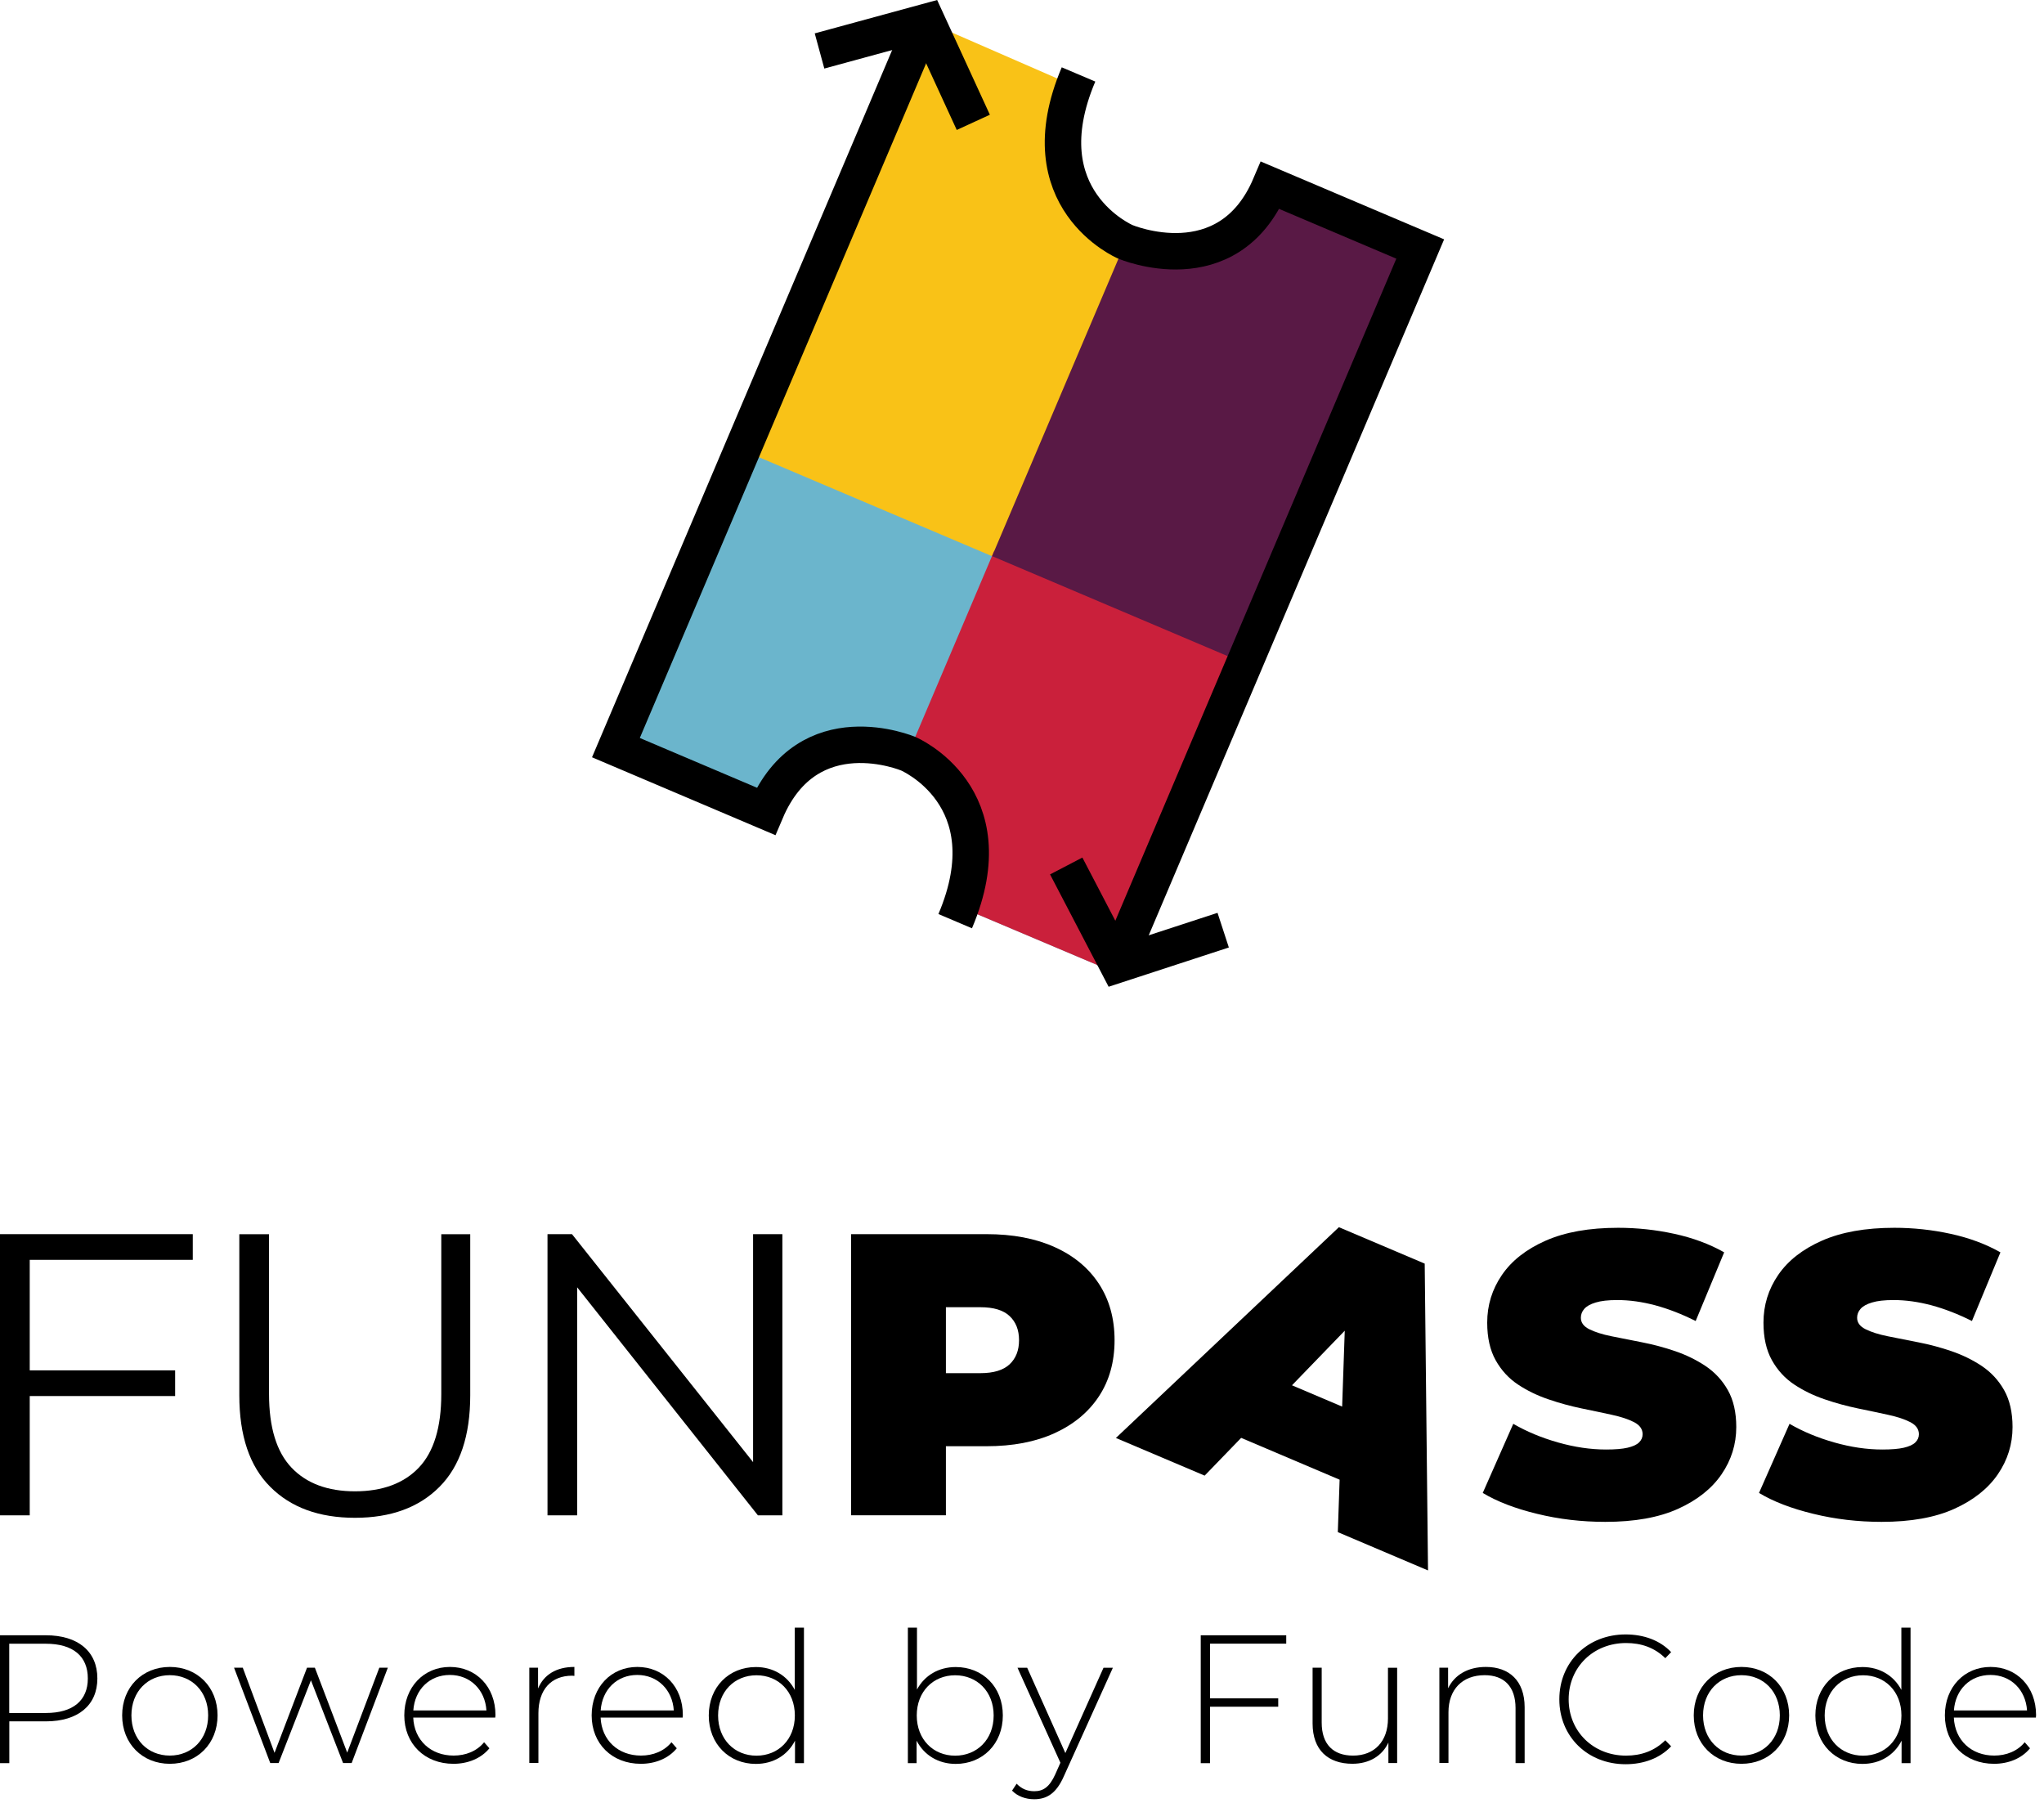
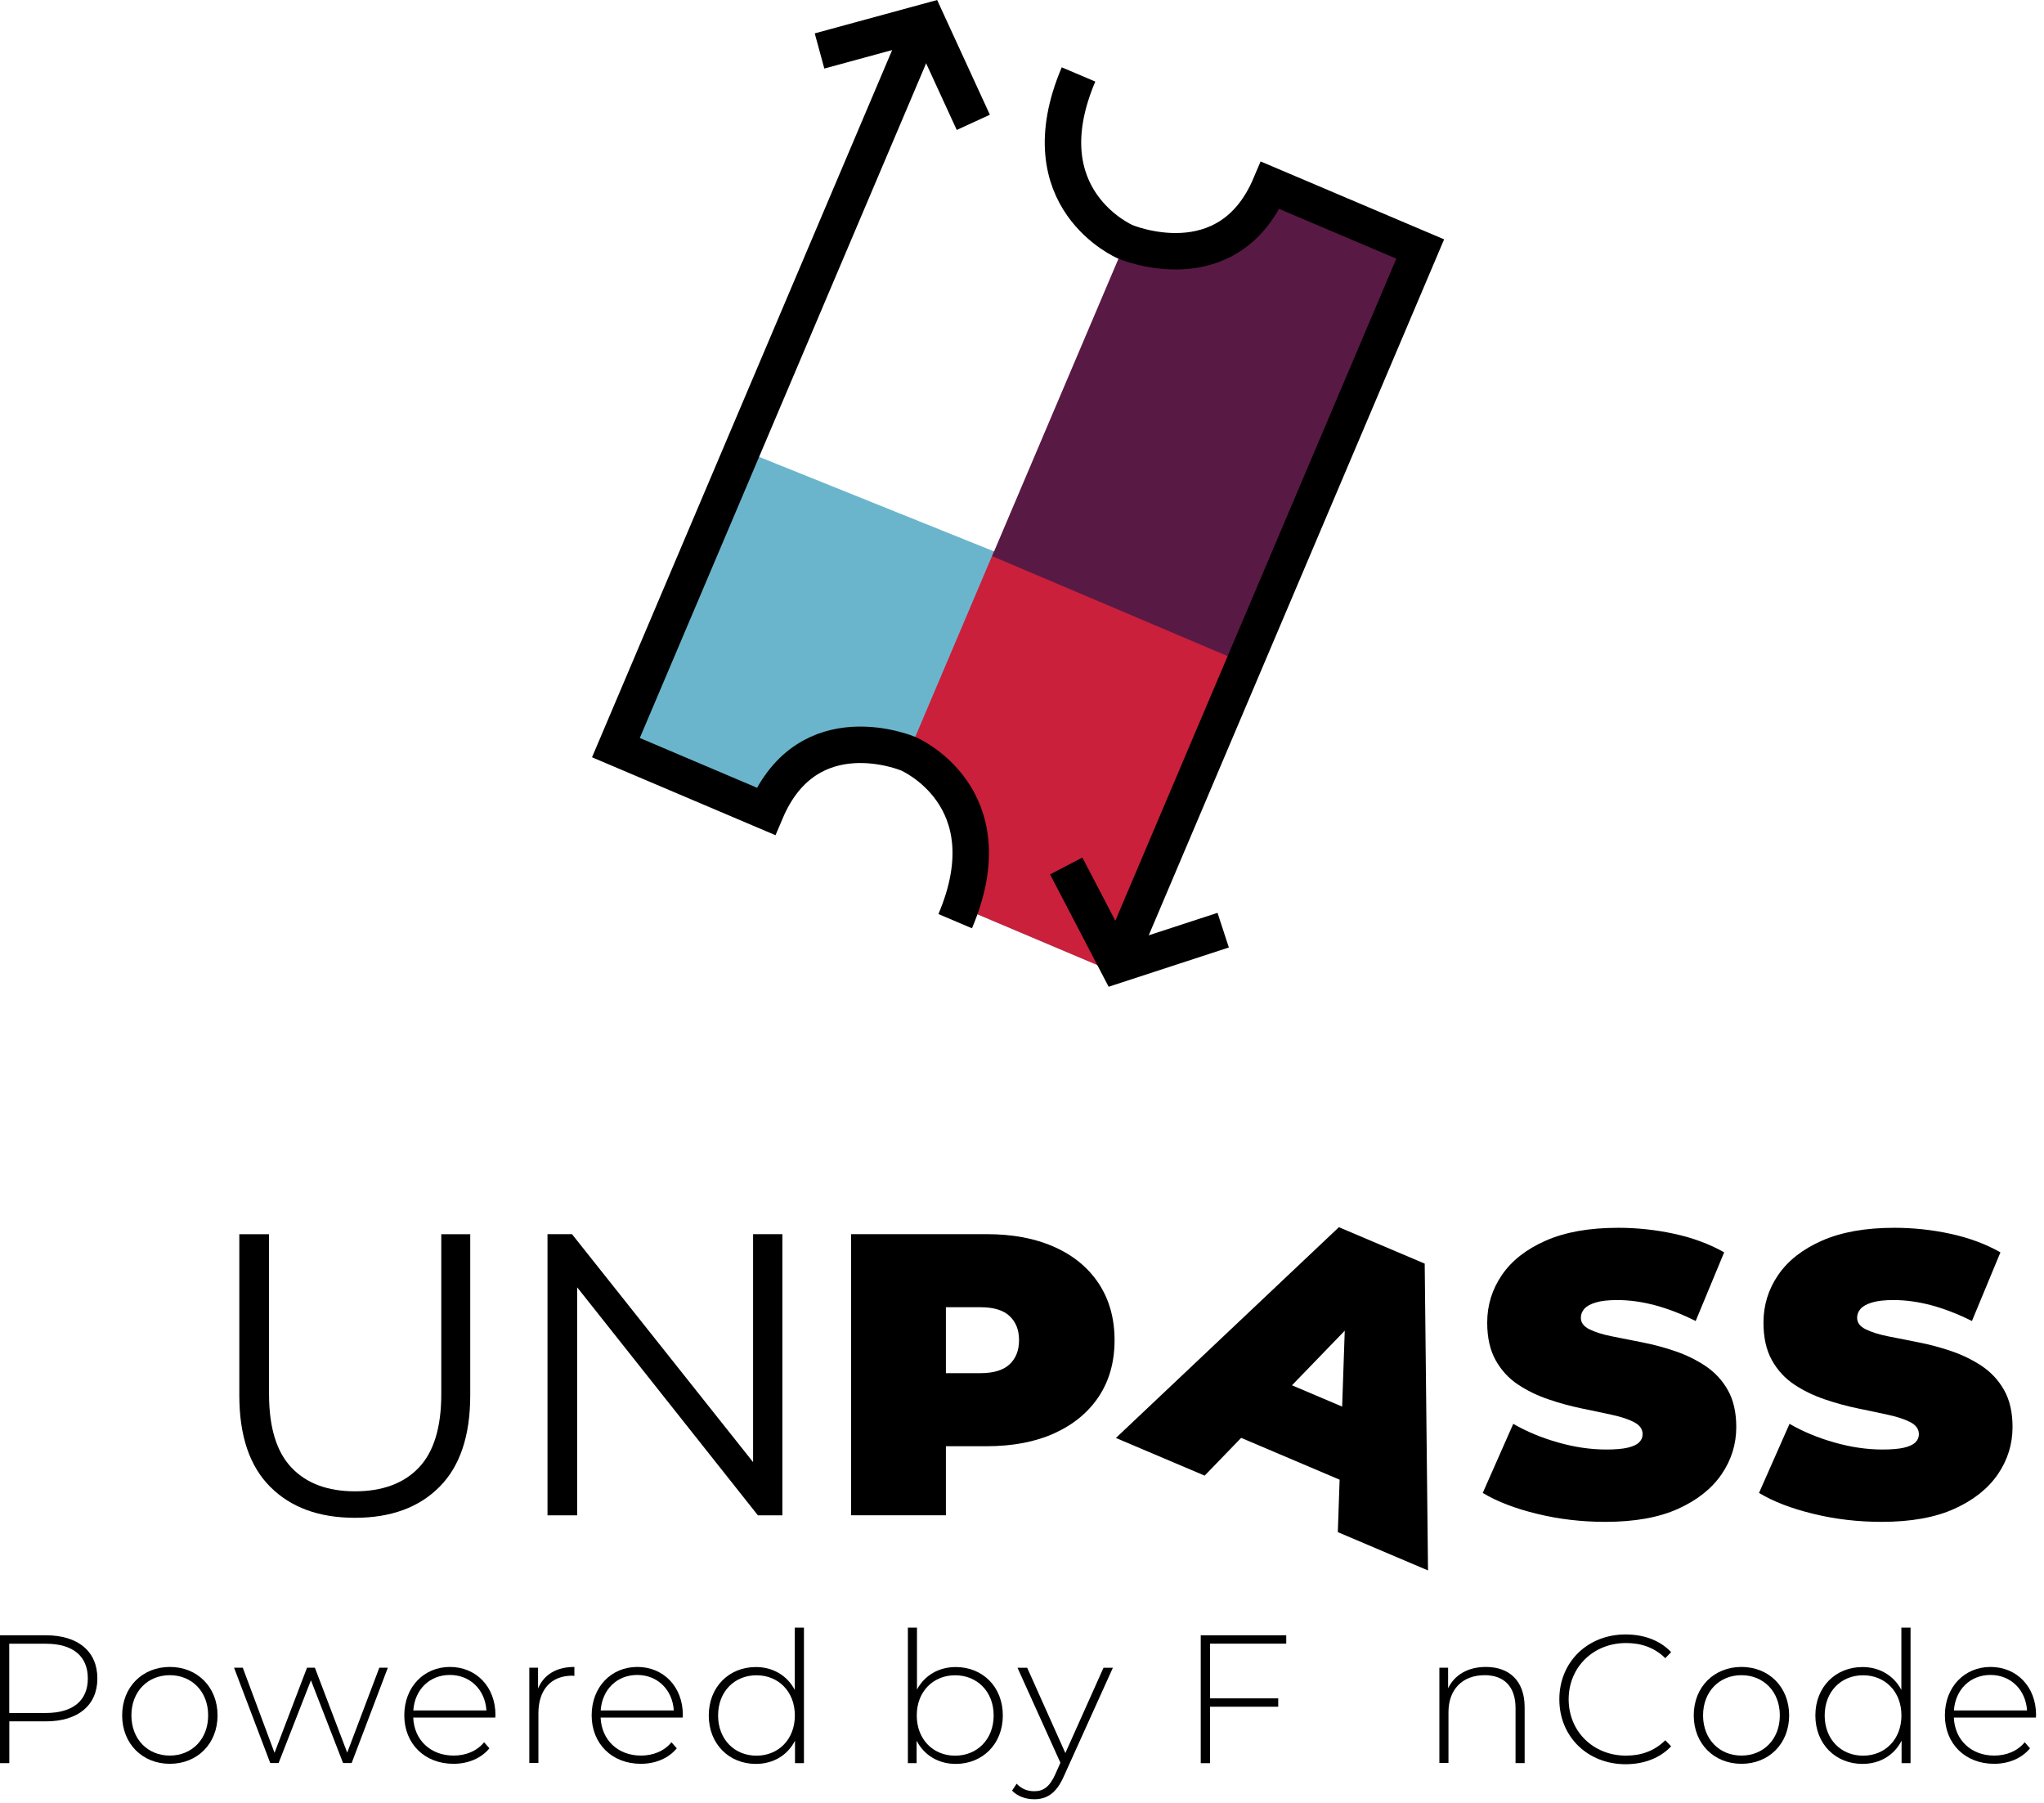
<svg xmlns="http://www.w3.org/2000/svg" width="161" height="142" viewBox="0 0 161 142" fill="none">
  <path d="M48.509 58.875L58.453 35.444L98.319 51.482L87.853 76.605L75.655 71.444C75.655 71.444 78.667 63.549 71.534 59.357C64.401 55.166 59.879 63.704 59.879 63.704L48.504 58.875H48.509Z" fill="#6BB5CC" />
-   <path d="M58.453 35.447L73.015 1.705L84.595 6.755C84.595 6.755 81.654 15.905 88.862 18.576C96.07 21.241 100.055 14.6 100.055 14.6L111.866 19.615L98.017 52.242L58.453 35.447Z" fill="#F9C217" />
  <path d="M78.292 43.424L98.315 51.48L87.849 76.603L75.652 71.443C75.652 71.443 78.664 63.547 71.531 59.356L78.292 43.429V43.424Z" fill="#CA203B" />
  <path d="M88.865 18.57C96.073 21.236 100.059 14.595 100.059 14.595L111.87 19.609L98.021 52.236L78.144 43.799L88.865 18.57Z" fill="#591945" />
  <path d="M96.347 73.258L88.034 75.973L83.983 68.203" stroke="black" stroke-width="2.871" stroke-miterlimit="10" />
  <path d="M88.074 75.665C101.973 42.917 111.867 19.611 111.867 19.611L100.056 14.597C96.713 22.473 88.646 19.049 88.646 19.049C88.646 19.049 80.77 15.706 84.952 5.863" stroke="black" stroke-width="2.871" stroke-miterlimit="10" />
  <path d="M64.552 4.014L73.02 1.705L76.665 9.636" stroke="black" stroke-width="2.871" stroke-miterlimit="10" />
  <path d="M72.307 2.823C57.544 37.604 48.514 58.882 48.514 58.882L60.325 63.897C63.668 56.021 71.544 59.364 71.544 59.364C71.544 59.364 79.42 62.707 75.238 72.55" stroke="black" stroke-width="2.871" stroke-miterlimit="10" />
-   <path d="M2.342 119.346H0V97.2H15.184V99.224H2.342V119.346ZM2.087 107.927H13.795V109.951H2.087V107.927Z" fill="black" />
  <path d="M27.961 119.54C25.137 119.54 22.909 118.729 21.288 117.102C19.66 115.481 18.85 113.077 18.85 109.89V97.207H21.191V109.799C21.191 112.413 21.781 114.347 22.96 115.588C24.14 116.83 25.807 117.454 27.961 117.454C30.116 117.454 31.811 116.83 32.99 115.588C34.17 114.347 34.759 112.413 34.759 109.799V97.207H37.039V109.89C37.039 113.077 36.233 115.481 34.618 117.102C33.002 118.729 30.785 119.54 27.955 119.54H27.961Z" fill="black" />
  <path d="M43.125 119.346V97.2H45.053L60.333 116.432H59.318V97.2H61.626V119.346H59.698L44.452 100.114H45.461V119.346H43.119H43.125Z" fill="black" />
  <path d="M67.039 119.346V97.2H77.698C79.768 97.2 81.554 97.534 83.062 98.215C84.57 98.89 85.733 99.853 86.555 101.106C87.377 102.359 87.791 103.845 87.791 105.552C87.791 107.258 87.377 108.738 86.555 109.98C85.733 111.227 84.565 112.191 83.062 112.877C81.554 113.563 79.768 113.903 77.698 113.903H71.184L74.506 110.705V119.341H67.039V119.346ZM74.506 111.533L71.184 108.148H77.228C78.26 108.148 79.025 107.916 79.524 107.451C80.017 106.986 80.267 106.357 80.267 105.552C80.267 104.746 80.017 104.117 79.524 103.652C79.031 103.187 78.265 102.955 77.228 102.955H71.184L74.506 99.57V111.528V111.533Z" fill="black" />
  <path d="M87.896 113.253L105.461 96.652L112.22 99.521L112.481 123.686L105.376 120.669L106.062 100.751L108.739 101.891L94.887 116.218L87.896 113.253ZM94.706 111.949L98.555 107.742L107.933 111.722L107.582 117.415L94.711 111.949H94.706Z" fill="black" />
  <path d="M126.442 119.86C124.588 119.86 122.79 119.65 121.061 119.225C119.332 118.806 117.908 118.256 116.792 117.581L119.196 112.138C120.25 112.75 121.424 113.238 122.722 113.606C124.021 113.975 125.279 114.162 126.504 114.162C127.218 114.162 127.785 114.117 128.199 114.02C128.613 113.924 128.914 113.788 129.101 113.606C129.288 113.425 129.384 113.21 129.384 112.96C129.384 112.557 129.163 112.246 128.721 112.013C128.279 111.781 127.695 111.588 126.963 111.429C126.232 111.27 125.438 111.1 124.576 110.925C123.709 110.743 122.841 110.511 121.968 110.21C121.095 109.915 120.29 109.524 119.564 109.042C118.838 108.56 118.249 107.92 117.806 107.126C117.364 106.332 117.143 105.351 117.143 104.166C117.143 102.794 117.529 101.547 118.3 100.418C119.071 99.29 120.216 98.389 121.747 97.714C123.278 97.039 125.177 96.699 127.457 96.699C128.953 96.699 130.428 96.858 131.885 97.175C133.342 97.493 134.646 97.975 135.808 98.632L133.563 104.041C132.469 103.491 131.408 103.083 130.382 102.805C129.362 102.533 128.364 102.391 127.394 102.391C126.674 102.391 126.107 102.454 125.688 102.584C125.268 102.709 124.967 102.879 124.786 103.089C124.605 103.299 124.52 103.531 124.52 103.786C124.52 104.166 124.741 104.467 125.183 104.688C125.625 104.909 126.209 105.096 126.941 105.243C127.666 105.391 128.471 105.55 129.345 105.72C130.218 105.89 131.091 106.122 131.953 106.417C132.815 106.712 133.614 107.103 134.34 107.585C135.066 108.073 135.655 108.702 136.097 109.484C136.54 110.267 136.761 111.236 136.761 112.393C136.761 113.742 136.375 114.984 135.604 116.112C134.833 117.241 133.688 118.148 132.174 118.834C130.654 119.52 128.744 119.86 126.447 119.86H126.442Z" fill="black" />
  <path d="M148.202 119.86C146.348 119.86 144.551 119.65 142.822 119.225C141.092 118.806 139.669 118.256 138.552 117.581L140.956 112.138C142.011 112.75 143.185 113.238 144.483 113.606C145.781 113.975 147.04 114.162 148.265 114.162C148.979 114.162 149.546 114.117 149.96 114.02C150.374 113.924 150.674 113.788 150.862 113.606C151.049 113.425 151.145 113.21 151.145 112.96C151.145 112.557 150.924 112.246 150.482 112.013C150.039 111.781 149.455 111.588 148.724 111.429C147.993 111.27 147.199 111.1 146.337 110.925C145.47 110.743 144.602 110.511 143.729 110.21C142.856 109.915 142.051 109.524 141.325 109.042C140.599 108.56 140.009 107.92 139.567 107.126C139.125 106.332 138.904 105.351 138.904 104.166C138.904 102.794 139.289 101.547 140.06 100.418C140.832 99.29 141.977 98.389 143.508 97.714C145.039 97.039 146.938 96.699 149.217 96.699C150.714 96.699 152.188 96.858 153.645 97.175C155.103 97.493 156.407 97.975 157.569 98.632L155.324 104.041C154.229 103.491 153.169 103.083 152.143 102.805C151.122 102.533 150.124 102.391 149.155 102.391C148.435 102.391 147.868 102.454 147.448 102.584C147.029 102.709 146.728 102.879 146.547 103.089C146.365 103.299 146.28 103.531 146.28 103.786C146.28 104.166 146.501 104.467 146.944 104.688C147.386 104.909 147.97 105.096 148.701 105.243C149.427 105.391 150.232 105.55 151.105 105.72C151.979 105.89 152.852 106.122 153.714 106.417C154.575 106.712 155.375 107.103 156.101 107.585C156.826 108.073 157.416 108.702 157.858 109.484C158.3 110.267 158.522 111.236 158.522 112.393C158.522 113.742 158.136 114.984 157.365 116.112C156.594 117.241 155.449 118.148 153.935 118.834C152.415 119.52 150.504 119.86 148.208 119.86H148.202Z" fill="black" />
  <path d="M7.669 132.194C7.669 134.31 6.143 135.572 3.614 135.572H0.734V138.865H0V128.792H3.614C6.143 128.792 7.669 130.06 7.669 132.188V132.194ZM6.918 132.194C6.918 130.45 5.765 129.458 3.608 129.458H0.728V134.913H3.608C5.765 134.913 6.918 133.92 6.918 132.194Z" fill="black" />
  <path d="M9.622 135.101C9.622 132.87 11.217 131.286 13.379 131.286C15.542 131.286 17.136 132.87 17.136 135.101C17.136 137.332 15.542 138.915 13.379 138.915C11.217 138.915 9.622 137.332 9.622 135.101ZM16.396 135.101C16.396 133.214 15.1 131.935 13.373 131.935C11.647 131.935 10.351 133.214 10.351 135.101C10.351 136.988 11.647 138.267 13.373 138.267C15.1 138.267 16.396 136.988 16.396 135.101Z" fill="black" />
  <path d="M30.549 131.346L27.699 138.854H27.022L24.492 132.338L21.945 138.854H21.286L18.435 131.346H19.123L21.624 138.051L24.183 131.346H24.802L27.349 138.034L29.878 131.346H30.538H30.549Z" fill="black" />
  <path d="M39.009 135.273H32.55C32.619 137.057 33.933 138.267 35.728 138.267C36.68 138.267 37.558 137.923 38.131 137.217L38.55 137.694C37.891 138.497 36.852 138.915 35.717 138.915C33.445 138.915 31.845 137.332 31.845 135.101C31.845 132.87 33.382 131.286 35.441 131.286C37.5 131.286 39.026 132.841 39.026 135.072C39.026 135.13 39.009 135.204 39.009 135.273ZM32.562 134.711H38.315C38.212 133.087 37.036 131.917 35.435 131.917C33.835 131.917 32.671 133.07 32.556 134.711H32.562Z" fill="black" />
  <path d="M45.243 131.286V131.992C45.186 131.992 45.128 131.975 45.071 131.975C43.402 131.975 42.409 133.082 42.409 134.94V138.852H41.692V131.344H42.381V132.984C42.84 131.889 43.832 131.286 45.243 131.286Z" fill="black" />
  <path d="M53.767 135.273H47.309C47.383 137.057 48.691 138.267 50.486 138.267C51.433 138.267 52.316 137.923 52.89 137.217L53.308 137.694C52.649 138.497 51.611 138.915 50.475 138.915C48.203 138.915 46.603 137.332 46.603 135.101C46.603 132.87 48.14 131.286 50.2 131.286C52.259 131.286 53.785 132.841 53.785 135.072C53.785 135.13 53.773 135.204 53.773 135.273H53.767ZM47.32 134.711H53.073C52.97 133.087 51.794 131.917 50.194 131.917C48.593 131.917 47.429 133.07 47.314 134.711H47.32Z" fill="black" />
  <path d="M63.325 128.191V138.865H62.62V137.093C62.029 138.257 60.893 138.923 59.539 138.923C57.423 138.923 55.828 137.357 55.828 135.108C55.828 132.86 57.423 131.294 59.539 131.294C60.876 131.294 62 131.954 62.602 133.095V128.191H63.319H63.325ZM62.608 135.108C62.608 133.221 61.312 131.942 59.585 131.942C57.859 131.942 56.562 133.221 56.562 135.108C56.562 136.995 57.859 138.275 59.585 138.275C61.312 138.275 62.608 136.995 62.608 135.108Z" fill="black" />
  <path d="M78.99 135.108C78.99 137.351 77.396 138.923 75.279 138.923C73.926 138.923 72.79 138.246 72.199 137.093V138.865H71.511V128.191H72.228V133.066C72.83 131.942 73.954 131.294 75.279 131.294C77.396 131.294 78.99 132.848 78.99 135.108ZM78.268 135.108C78.268 133.221 76.96 131.942 75.233 131.942C73.507 131.942 72.21 133.221 72.21 135.108C72.21 136.995 73.507 138.275 75.233 138.275C76.96 138.275 78.268 136.995 78.268 135.108Z" fill="black" />
  <path d="M87.66 131.346L83.806 139.875C83.203 141.258 82.452 141.705 81.46 141.705C80.783 141.705 80.152 141.476 79.716 141.028L80.077 140.483C80.467 140.885 80.909 141.074 81.471 141.074C82.159 141.074 82.664 140.759 83.123 139.737L83.525 138.831L80.146 131.351H80.909L83.915 138.068L86.92 131.351H87.654L87.66 131.346Z" fill="black" />
  <path d="M95.313 129.458V133.76H100.682V134.419H95.313V138.865H94.579V128.792H101.313V129.452H95.313V129.458Z" fill="black" />
-   <path d="M110.049 131.346V138.854H109.36V137.242C108.873 138.292 107.852 138.912 106.527 138.912C104.611 138.912 103.389 137.833 103.389 135.734V131.346H104.106V135.676C104.106 137.374 105.012 138.269 106.578 138.269C108.276 138.269 109.326 137.133 109.326 135.349V131.351H110.049V131.346Z" fill="black" />
  <path d="M120.092 134.47V138.858H119.375V134.527C119.375 132.829 118.469 131.935 116.943 131.935C115.176 131.935 114.092 133.07 114.092 134.854V138.852H113.375V131.344H114.063V132.967C114.568 131.917 115.618 131.286 117.04 131.286C118.87 131.286 120.092 132.365 120.092 134.464V134.47Z" fill="black" />
  <path d="M122.825 133.831C122.825 130.894 125.056 128.726 128.045 128.726C129.467 128.726 130.752 129.185 131.63 130.12L131.171 130.596C130.305 129.747 129.255 129.403 128.079 129.403C125.504 129.403 123.559 131.302 123.559 133.837C123.559 136.372 125.504 138.271 128.079 138.271C129.261 138.271 130.311 137.909 131.171 137.061L131.63 137.537C130.752 138.472 129.473 138.948 128.045 138.948C125.051 138.948 122.825 136.774 122.825 133.843V133.831Z" fill="black" />
  <path d="M133.412 135.101C133.412 132.87 135.007 131.286 137.169 131.286C139.332 131.286 140.926 132.87 140.926 135.101C140.926 137.332 139.332 138.915 137.169 138.915C135.007 138.915 133.412 137.332 133.412 135.101ZM140.192 135.101C140.192 133.214 138.896 131.935 137.169 131.935C135.443 131.935 134.146 133.214 134.146 135.101C134.146 136.988 135.443 138.267 137.169 138.267C138.896 138.267 140.192 136.988 140.192 135.101Z" fill="black" />
  <path d="M150.488 128.191V138.865H149.782V137.093C149.191 138.257 148.056 138.923 146.702 138.923C144.585 138.923 142.991 137.357 142.991 135.108C142.991 132.86 144.585 131.294 146.702 131.294C148.038 131.294 149.163 131.954 149.765 133.095V128.191H150.482H150.488ZM149.771 135.108C149.771 133.221 148.474 131.942 146.748 131.942C145.021 131.942 143.725 133.221 143.725 135.108C143.725 136.995 145.021 138.275 146.748 138.275C148.474 138.275 149.771 136.995 149.771 135.108Z" fill="black" />
  <path d="M160.358 135.273H153.899C153.973 137.057 155.281 138.267 157.077 138.267C158.023 138.267 158.906 137.923 159.48 137.217L159.899 137.694C159.239 138.497 158.201 138.915 157.065 138.915C154.794 138.915 153.193 137.332 153.193 135.101C153.193 132.87 154.731 131.286 156.79 131.286C158.849 131.286 160.375 132.841 160.375 135.072C160.375 135.13 160.363 135.204 160.363 135.273H160.358ZM153.91 134.711H159.664C159.56 133.087 158.384 131.917 156.784 131.917C155.184 131.917 154.019 133.07 153.905 134.711H153.91Z" fill="black" />
</svg>